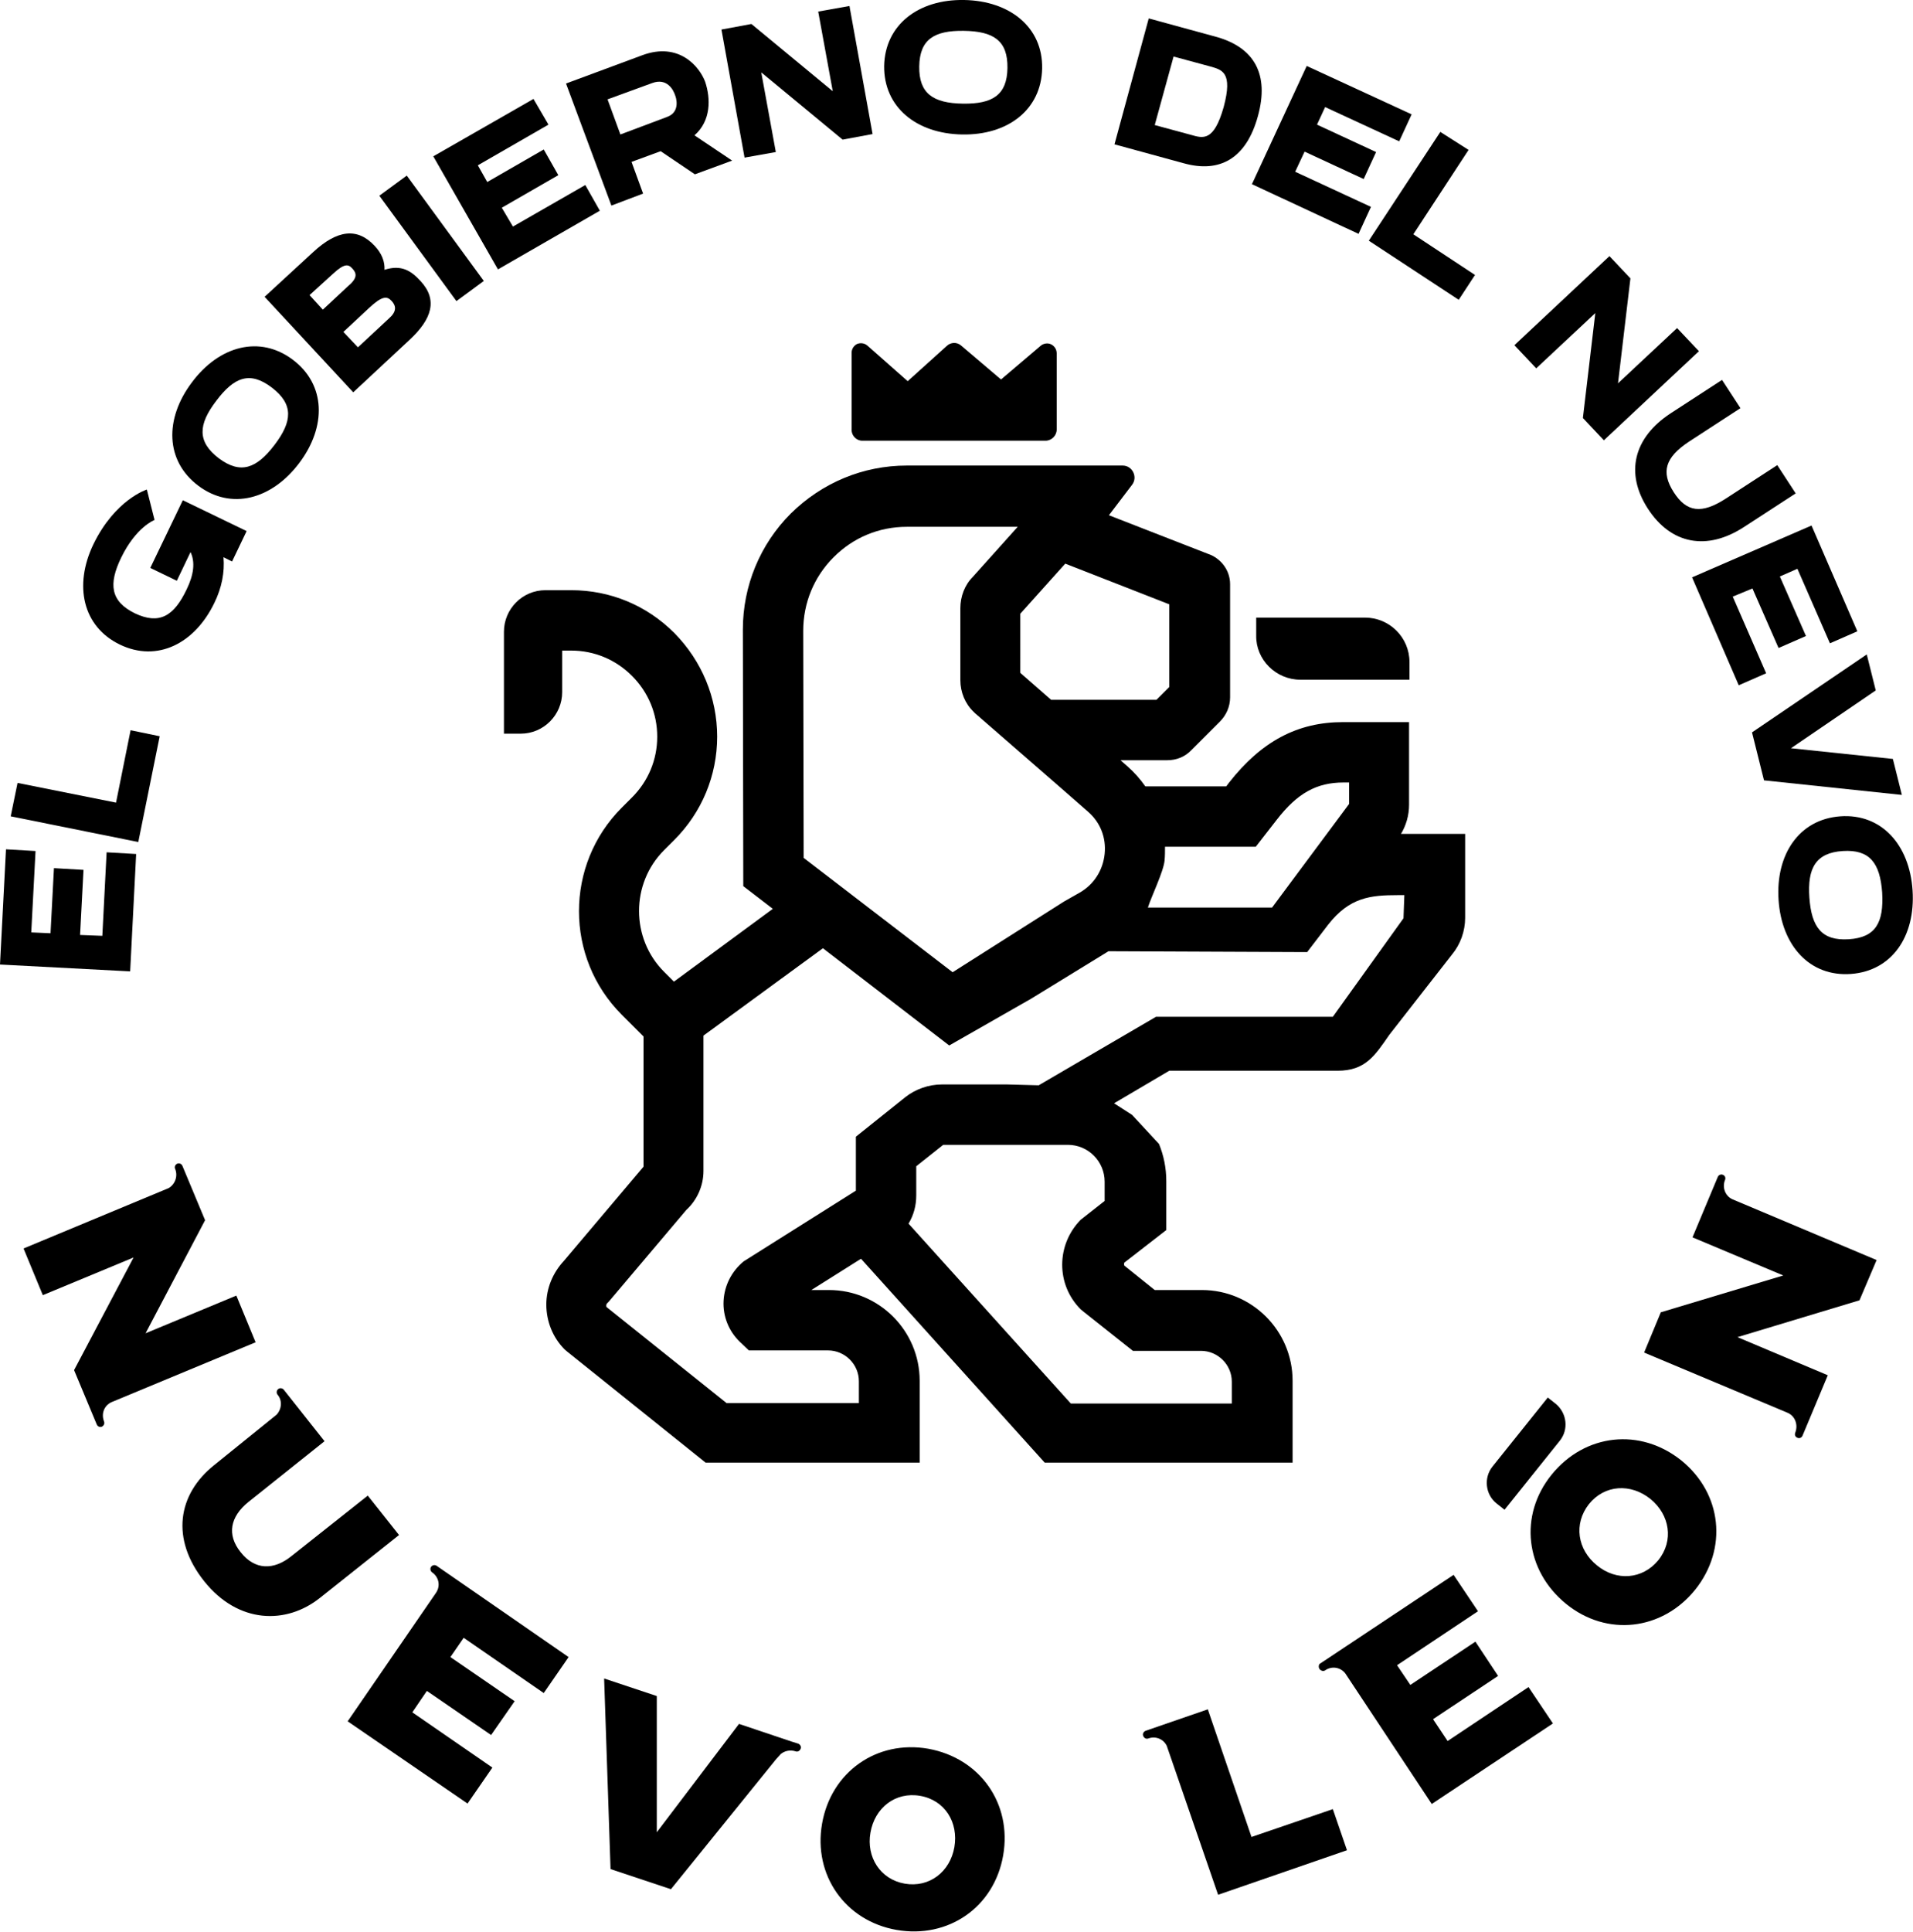
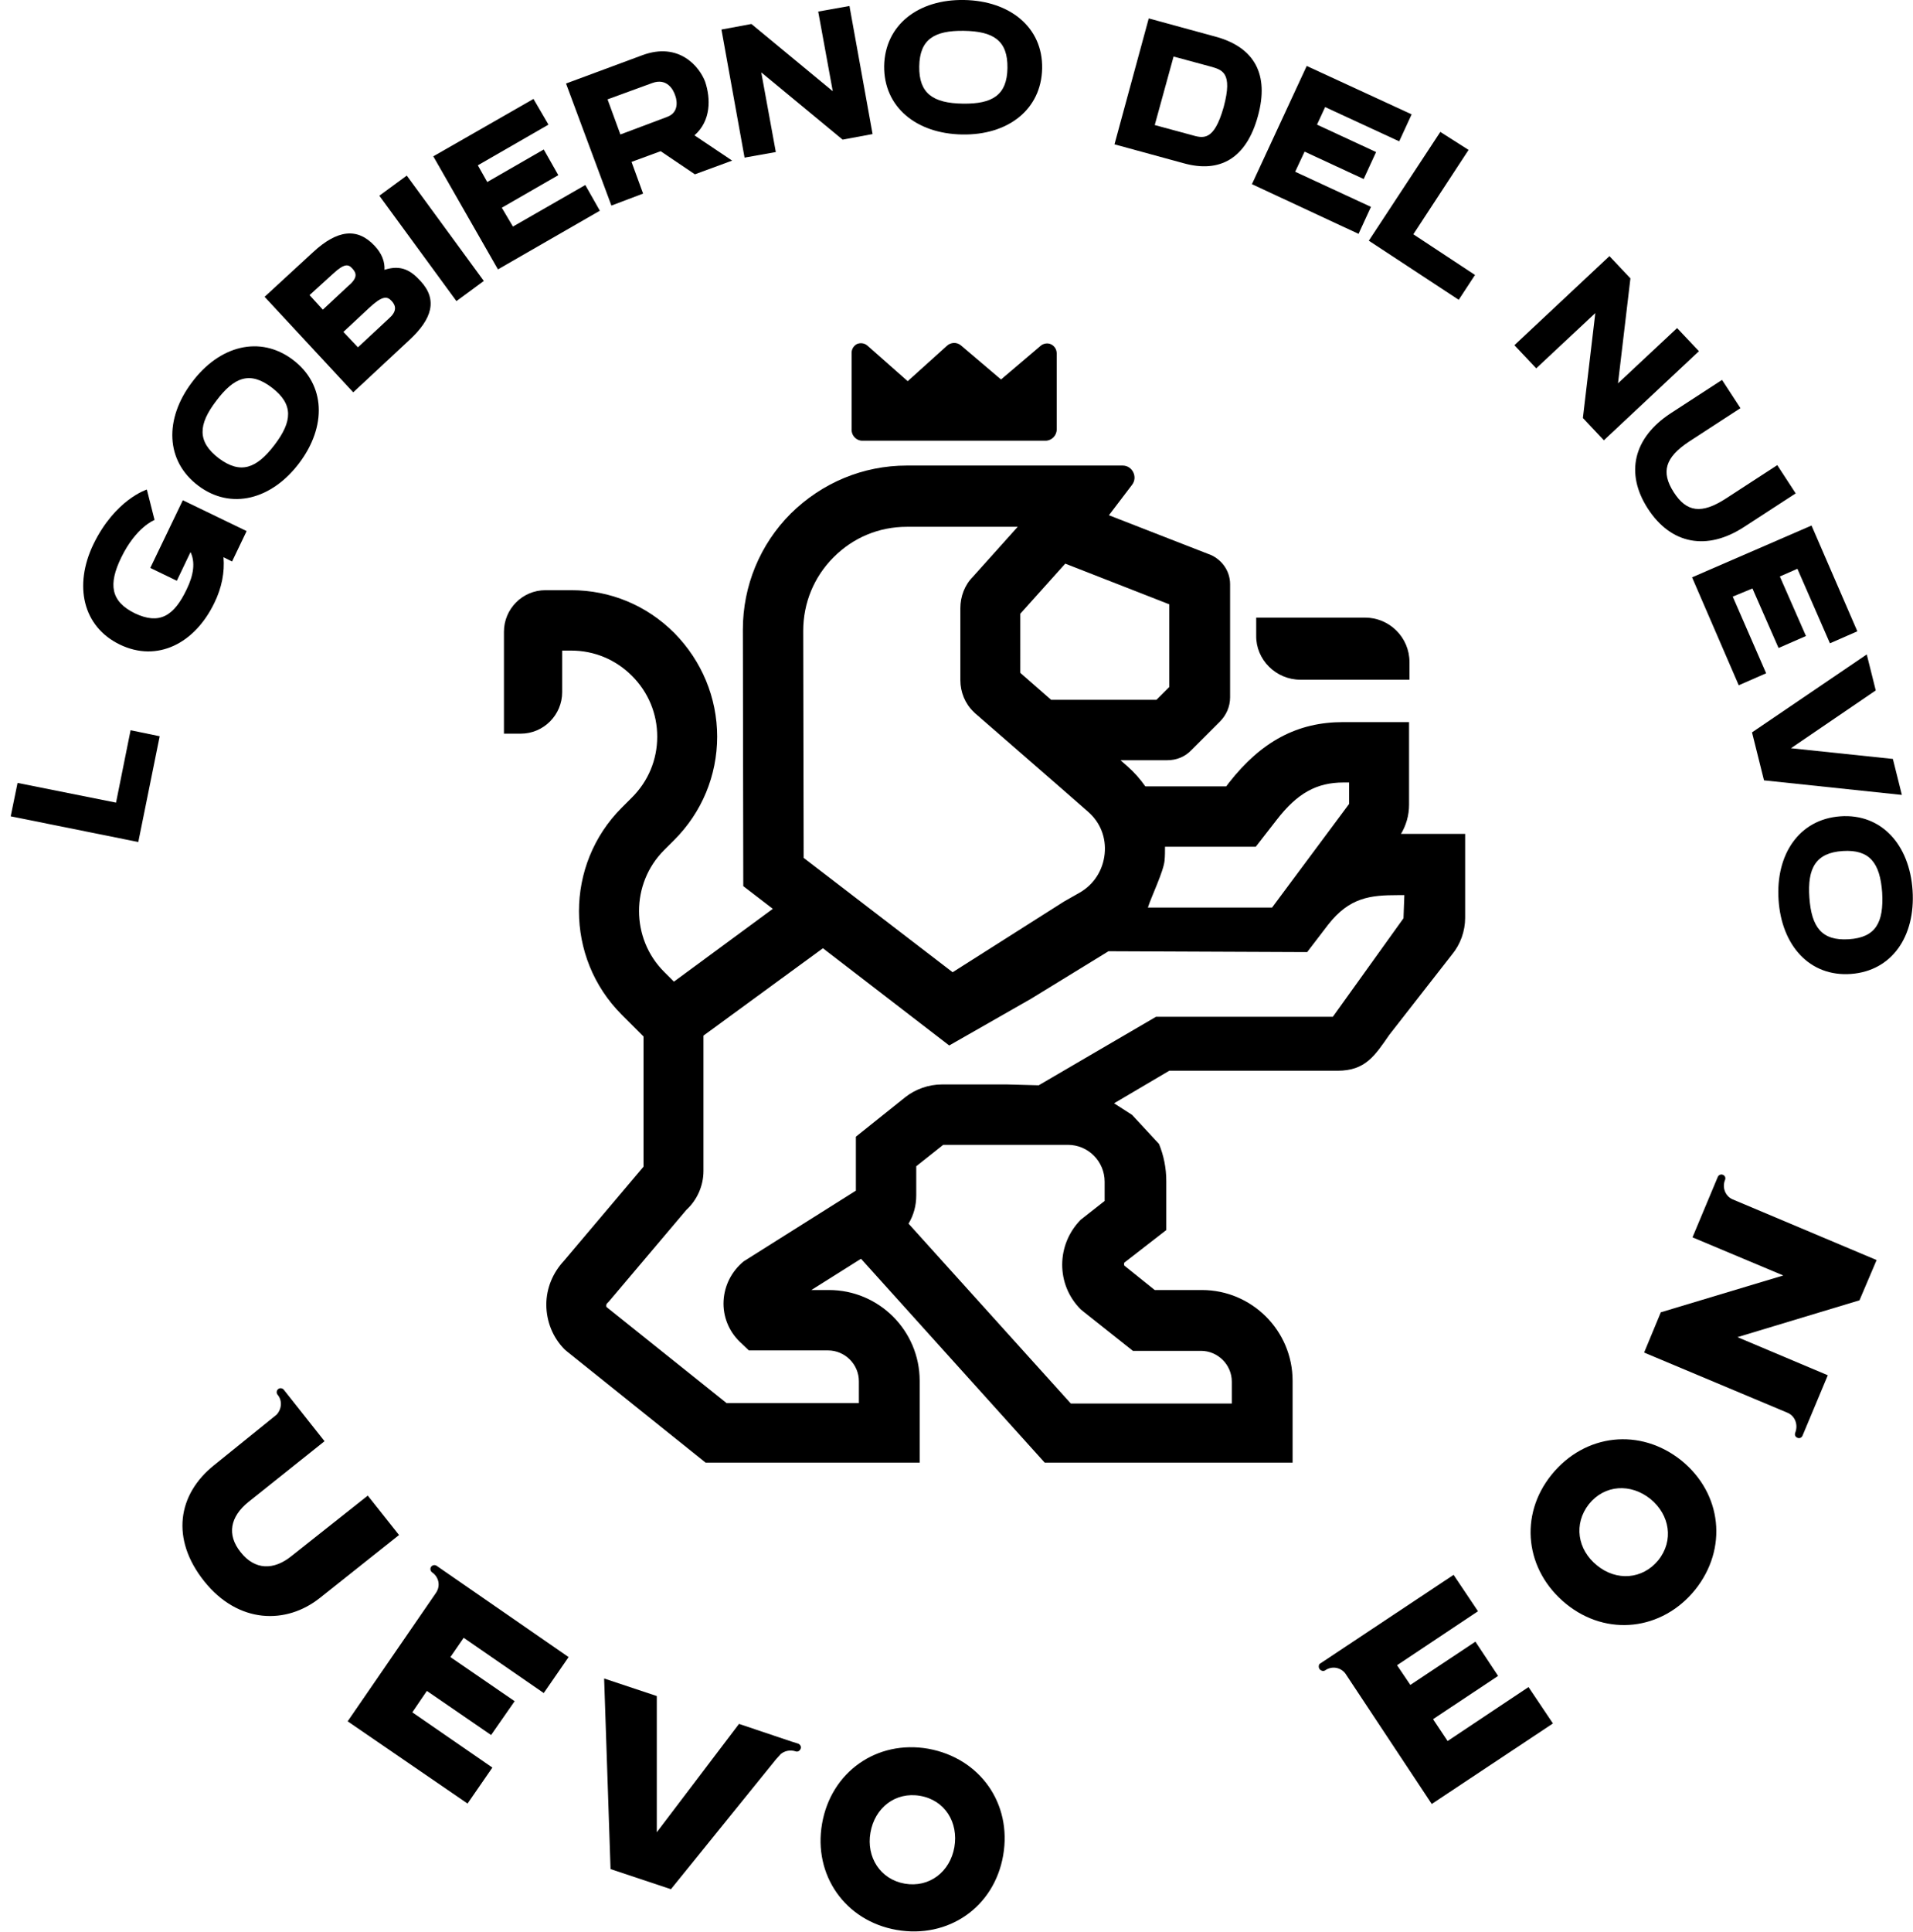
<svg xmlns="http://www.w3.org/2000/svg" version="1.1" id="Sello" x="0px" y="0px" viewBox="0 0 446.8 451" style="enable-background:new 0 0 446.8 451;" xml:space="preserve">
  <style type="text/css">
	.st0{fill:#000;}
</style>
  <g id="sello">
    <g>
      <g>
        <g>
          <path class="st0" d="M216.8,408.3c-12-2.1-22.7,5.4-24.8,17.5c-2.1,12,5.4,22.7,17.4,24.8c12.1,2.1,22.8-5.3,24.9-17.4      C236.4,421.1,228.9,410.5,216.8,408.3z M211.3,439.8c-5.7-1-9-6.2-8-11.9c1-5.8,5.8-9.6,11.6-8.6c5.8,1,9,6.2,8,12      C221.9,437,217.1,440.8,211.3,439.8z" />
        </g>
      </g>
      <g>
-         <path class="st0" d="M282.1,399.1l-14.5,5c-0.5,0.2-0.8,0.7-0.6,1.2c0.2,0.5,0.7,0.8,1.2,0.6c1.7-0.6,3.5,0.1,4.3,1.7l12,34.8     l30.1-10.4l-3.3-9.6l-19,6.5L282.1,399.1z" />
-       </g>
+         </g>
      <g>
        <path class="st0" d="M68.1,363.3c-4.2,3.4-8.6,3.3-11.9-0.9c-3.3-4.1-2.4-8.3,1.8-11.7l17.8-14.2l-9.5-12     c-0.3-0.4-0.9-0.5-1.3-0.2c-0.4,0.3-0.5,0.9-0.2,1.3c1.2,1.4,1,3.4-0.2,4.7L50,342.1c-8.5,6.8-10.2,17.2-2.3,27.1     c8,10,19.2,10.1,27,3.9l18.5-14.7l-7.3-9.2L68.1,363.3z" />
      </g>
      <g>
        <path class="st0" d="M100.7,365.8c-0.3,0.4-0.2,1,0.2,1.3c1.6,1.1,2,3.1,1,4.7l-20.7,30.1l28,19.2l5.8-8.4l-18.7-12.9l3.4-5     l15,10.3l5.5-7.9l-15-10.3l3.1-4.5l18.7,12.9l5.8-8.4L102,365.6C101.6,365.3,101,365.4,100.7,365.8z" />
      </g>
      <g>
        <path class="st0" d="M308.2,389.7c0.3,0.4,0.9,0.6,1.3,0.3c1.6-1.1,3.6-0.7,4.7,0.7l20.2,30.5l28.3-18.8l-5.7-8.5l-18.9,12.6     l-3.4-5.1l15.2-10.1l-5.3-8l-15.2,10.1l-3.1-4.6l18.9-12.6l-5.7-8.5l-31.3,20.8C308,388.7,307.9,389.3,308.2,389.7z" />
      </g>
      <g>
        <g>
          <g>
            <path class="st0" d="M362.4,344.3c-7.7,9.5-6.2,22.4,3.4,30.2c9.5,7.7,22.4,6.2,30.1-3.3c7.7-9.6,6.3-22.5-3.2-30.2       C383.1,333.3,370.2,334.7,362.4,344.3z M387.3,364.3c-3.7,4.5-9.8,4.9-14.3,1.2c-4.6-3.7-5.5-9.7-1.9-14.3       c3.7-4.6,9.8-4.9,14.4-1.2C390,353.7,391,359.7,387.3,364.3z" />
          </g>
        </g>
        <g>
-           <path class="st0" d="M363.4,327.8l-1.9-1.5l-12.9,16.1c-2.1,2.6-1.7,6.5,0.9,8.6l1.9,1.5l12.9-16.1      C366.4,333.8,366,330,363.4,327.8z" />
-         </g>
+           </g>
      </g>
      <g>
        <path class="st0" d="M401.2,274.8l-5.9,14.1l21.2,8.9l-28.6,8.6l-3.9,9.4l33.6,14.1l0,0c1.7,0.8,2.4,2.8,1.7,4.6     c-0.2,0.5,0,1,0.5,1.2c0.5,0.2,1,0,1.2-0.5l5.9-14.1l-21.1-8.9l28.5-8.6l4-9.4L404.6,280c-1.7-0.8-2.4-2.8-1.7-4.5     c0.2-0.5,0-1-0.5-1.2C402,274.1,401.4,274.3,401.2,274.8z" />
      </g>
      <g>
        <path class="st0" d="M182.4,409.5c0.9-0.7,2.1-1,3.4-0.6c0.5,0.2,1-0.1,1.2-0.6c0.2-0.5-0.1-1-0.6-1.2l-1.6-0.5h0l-12.2-4.1     l-19.2,25.3l0-31.8l-12.3-4.1l1.5,44.5l14.1,4.7l24.6-30.4L182.4,409.5z" />
      </g>
      <g>
-         <path class="st0" d="M24.3,331.9c-0.7-1.8,0-3.7,1.7-4.5l33.7-14l-4.5-10.9l-21.2,8.8l13.9-26.4l-5.3-12.7     c-0.2-0.5-0.8-0.7-1.2-0.5c-0.5,0.2-0.7,0.8-0.5,1.2c0.7,1.7,0,3.6-1.5,4.5L5.5,291.5l4.5,10.9l21.2-8.8l-13.9,26.3l5.3,12.7     c0.2,0.5,0.8,0.7,1.2,0.5S24.5,332.4,24.3,331.9z" />
-       </g>
+         </g>
    </g>
    <g>
      <g>
-         <path class="st0" d="M23.9,218.5l1-19.5l6.9,0.4l-1.4,27.4L0,225.2l1.4-26.9l6.9,0.4l-1,19l4.5,0.2l0.8-15.2l6.9,0.4l-0.8,15.2     L23.9,218.5z" />
-       </g>
+         </g>
      <g>
        <path class="st0" d="M27.1,187.4l3.4-16.9l6.8,1.4l-5,24.7l-29.8-6l1.6-7.8L27.1,187.4z" />
      </g>
      <g>
        <path class="st0" d="M35.1,132.6l7.6-15.8l14.9,7.2l-3.4,7.1l-2-1c0.3,3.5-0.4,7.1-2.1,10.6c-4.6,9.6-13.4,14-22.1,9.8     c-8.7-4.2-10.8-13.8-6.2-23.4c5.1-10.5,12.5-12.8,12.5-12.8l1.8,7.1c0,0-4.3,1.6-7.8,8.8c-3,6.2-2.5,10.2,3.2,13     c5.7,2.7,9.1,0.7,12.1-5.6c1.7-3.5,2-6.4,0.9-8.7l-3.2,6.7L35.1,132.6z" />
      </g>
      <g>
        <path class="st0" d="M68.4,84c7.7,5.8,7.9,15.6,1.5,24.1c-6.4,8.5-15.9,11.1-23.6,5.3c-7.7-5.8-7.9-15.6-1.5-24.1     C51.2,80.7,60.7,78.2,68.4,84z M50.5,93.6c-4.2,5.5-4.5,9.5,0.6,13.4c5.1,3.8,8.8,2.4,13-3.1c4.2-5.5,4.5-9.5-0.6-13.4     S54.7,88,50.5,93.6z" />
      </g>
      <g>
        <path class="st0" d="M98.2,65.6c4.1,4.4,2.7,8.9-2.6,13.8L82.5,91.6L61.8,69.3l11.3-10.4c5.7-5.3,10.4-5.8,14.4-1.5     c1.7,1.8,2.4,3.7,2.3,5.6C93.8,61.7,96.1,63.3,98.2,65.6z M82.3,62.7c-0.9-1-1.8-1.3-4.5,1.2l-5.5,5l3.1,3.4l5.9-5.5     C83.7,64.8,83.2,63.7,82.3,62.7z M83.6,81.1l7.3-6.8c1.7-1.5,1.7-2.8,0.6-4c-1.1-1.2-2.2-1.3-5.4,1.7l-5.9,5.5L83.6,81.1z" />
      </g>
      <g>
        <path class="st0" d="M106.6,70.3l-18-24.6l6.4-4.7l18,24.6L106.6,70.3z" />
      </g>
      <g>
        <path class="st0" d="M119.8,52.9l16.9-9.7l3.4,6l-23.8,13.7l-15.1-26.4l23.4-13.4l3.5,6l-16.5,9.5l2.2,3.9l13.2-7.6l3.4,6     l-13.2,7.6L119.8,52.9z" />
      </g>
      <g>
        <path class="st0" d="M162.2,31.6l8.8,5.9l-8.7,3.2l-8-5.4l-6.8,2.5l2.7,7.4l-7.4,2.8l-10.6-28.5l17.8-6.6     c8.6-3.2,13.4,2.7,14.7,6.2C166,23,166.1,28.2,162.2,31.6z M152.3,19.4l-10.4,3.8l3,8.2l10.9-4.1c3.3-1.2,2-4.8,1.9-5     C157.3,21,155.8,18.1,152.3,19.4z" />
      </g>
      <g>
        <path class="st0" d="M191.1,2.7l7.3-1.3l5.4,29.9l-7,1.3l-19-15.7l3.4,18.6l-7.3,1.3l-5.4-29.9l7-1.3l19,15.7L191.1,2.7z" />
      </g>
      <g>
        <path class="st0" d="M243.4,16c-0.2,9.6-8,15.6-18.7,15.4c-10.7-0.2-18.3-6.4-18.2-16c0.2-9.6,8-15.6,18.7-15.4     C235.9,0.2,243.6,6.4,243.4,16z M225.1,7.2c-6.9-0.1-10.3,2-10.4,8.3c-0.1,6.3,3.2,8.6,10.2,8.7c6.9,0.1,10.3-2,10.4-8.3     C235.4,9.5,232.1,7.3,225.1,7.2z" />
      </g>
      <g>
        <path class="st0" d="M293.8,27.1c-2.7,9.9-8.9,13.4-17.4,11l-16.1-4.4l8-29.4l16.1,4.4C292.9,11.2,296.5,17.3,293.8,27.1z      M282.6,15.5l-8.5-2.3l-4.4,16l8.5,2.3c2.8,0.8,5.3,1.6,7.6-6.5C288,16.8,285.4,16.3,282.6,15.5z" />
      </g>
      <g>
        <path class="st0" d="M302.5,40.1l17.7,8.2l-2.9,6.3L292.4,43l12.8-27.6l24.5,11.3l-2.9,6.3l-17.3-8l-1.9,4.1l13.8,6.4l-2.9,6.3     l-13.8-6.4L302.5,40.1z" />
      </g>
      <g>
        <path class="st0" d="M330.1,54.7l14.4,9.5l-3.8,5.8l-21-13.8l16.7-25.4L343,35L330.1,54.7z" />
      </g>
      <g>
        <path class="st0" d="M391.7,76.6l5.1,5.4l-22.2,20.8l-4.9-5.2l2.9-24.5l-13.8,12.9l-5.1-5.4l22.2-20.8l4.9,5.2l-2.9,24.5     L391.7,76.6z" />
      </g>
      <g>
        <path class="st0" d="M403.1,116.4l12-7.8l4.3,6.6l-12,7.8c-8.7,5.7-17.1,4.1-22.5-4.2s-3.4-16.6,5.3-22.3l12-7.8l4.3,6.6l-12,7.8     c-5.6,3.7-6.6,7.1-3.6,11.8C393.9,119.6,397.4,120.1,403.1,116.4L403.1,116.4z" />
      </g>
      <g>
        <path class="st0" d="M404.7,139.3l7.8,17.9l-6.4,2.8l-10.9-25.2l27.9-12.1l10.7,24.7l-6.4,2.8l-7.6-17.4l-4.1,1.8l6.1,13.9     l-6.4,2.8l-6.1-13.9L404.7,139.3z" />
      </g>
      <g>
        <path class="st0" d="M442.1,177.2l2.1,8.4l-32.2-3.4l-2.8-11.2l26.8-18.2l2.1,8.4l-19.8,13.5L442.1,177.2z" />
      </g>
      <g>
        <path class="st0" d="M432.3,227.4c-9.6,0.7-16.2-6.6-16.9-17.3c-0.7-10.6,4.8-18.8,14.4-19.5c9.6-0.7,16.2,6.6,16.9,17.3     C447.4,218.6,441.9,226.7,432.3,227.4z M439.6,208.4c-0.5-6.9-2.9-10.1-9.2-9.7c-6.3,0.4-8.3,4-7.8,10.9     c0.5,6.9,2.9,10.1,9.2,9.7C438.1,218.9,440,215.4,439.6,208.4z" />
      </g>
    </g>
    <g>
      <g>
        <g>
          <path class="st0" d="M303.7,158.7h25.5v-4.1c0-5.8-4.7-10.4-10.4-10.4h-25.4v4.2C293.3,154,298,158.7,303.7,158.7z" />
        </g>
        <g>
          <path class="st0" d="M327.1,194.9c1.3-2.1,2-4.5,2-7v-19.3l-15.4,0c-10.7,0-19.1,4.5-26.7,14.2l-0.6,0.8h-18.9      c-1.2-1.7-2.6-3.3-4.2-4.7l-1.6-1.4h10.9c2.2,0,4.2-0.8,5.7-2.4l6.6-6.6c1.5-1.5,2.4-3.5,2.4-5.7v-26.4c0-3.3-2.2-6.1-5.2-7.1      l-23.1-9l5.4-7.1c1.4-1.8,0.1-4.5-2.2-4.5h-12.2l0,0h-38.2c-10.2,0-19.8,4-27.1,11.2c-7.2,7.2-11.2,16.9-11.2,27.1l0.1,59.9      l6.9,5.3l-23.1,17l-2.3-2.3c-7.8-7.8-7.8-20.6,0-28.4l2.4-2.4c6.4-6.4,10-15,10-24.1c0-9.1-3.6-17.7-10-24.2      c-6.5-6.5-15-10-24.1-10c0,0,0,0,0,0h-2.1h-3.9c-5.4,0-9.7,4.4-9.7,9.7v23.8h3.9c5.4,0,9.7-4.4,9.7-9.7v-9.7h2.1c0,0,0,0,0,0      c5.4,0,10.4,2.1,14.2,5.9c3.8,3.8,5.9,8.8,5.9,14.2c0,5.4-2.1,10.4-5.9,14.2l-2.4,2.4c-13.3,13.3-13.3,35,0,48.3l5.1,5.1v30.4      l-18.6,22c-2.6,2.8-4.1,6.4-4.1,10.2c0,3.9,1.5,7.7,4.3,10.5l0.6,0.5l32.3,25.9h50v-19.1c0-11.7-9.5-21.2-21.2-21.2h-4.1      l11.6-7.3l42.9,47.6h57.9v-19.1c0-11.7-9.5-21.2-21.2-21.2h-11l-7.1-5.7c-0.1-0.2-0.1-0.5,0-0.7l9.8-7.6v-11.4      c0-3.1-0.6-6-1.7-8.7l-6.3-6.8l-4.2-2.7l12.9-7.6l39.3,0c6.5,0,8.7-3.5,12.1-8.4l14.6-18.7c2-2.4,3.1-5.5,3.1-8.6v-19.6H327.1z       M272,200.9c0.1-1.1,0.1-2.1,0.1-3.2h21.2l4.9-6.3c4.8-6.2,9.3-8.7,15.6-8.7h1.3l0,5l-18,24.2h-29      C268.8,209.6,271.8,203.4,272,200.9z M238.3,143.3l10.5-11.7l24.3,9.5v19.3l-3,3h-24.6l-7.2-6.3V143.3z M194.7,130.1      c4.6-4.6,10.6-7.1,17.1-7.1h25.9l-10.5,11.7c-1.9,1.9-2.9,4.6-2.9,7.3v16.8c0,2.8,1.1,5.5,3.1,7.4l0.3,0.3l20,17.4l6.4,5.6      c2.9,2.5,4.3,6.1,3.9,9.9c-0.4,3.8-2.5,7.1-5.8,9l-3.7,2.1l-26,16.5l-34.8-26.7l-0.1-53C187.6,140.8,190.1,134.7,194.7,130.1z       M264.6,315.4h15.9c3.9,0,7.2,3.2,7.2,7.2v5.1h-37.6l-37.9-42c1.2-2,1.8-4.2,1.8-6.6v-6.8l6.3-5l15,0v0h11.2l2.9,0      c4.8,0,8.6,3.9,8.6,8.6v4.5l-5.6,4.4c-5.7,5.8-5.8,15.1,0,20.9l0.6,0.5L264.6,315.4z M327.8,214.4l-16.5,23l-41.3,0l-27.4,16      l-7.4-0.2v0l-15.2,0c-3.1,0-6.2,1.1-8.6,3l-11.5,9.2v12.6l-26.2,16.5c-2.8,2.3-4.5,5.6-4.7,9.2c-0.2,3.6,1.2,7.1,3.8,9.6l2.1,2      h18.5c3.9,0,7.2,3.2,7.2,7.2v5.1h-30.9l-28-22.4c-0.1-0.1-0.1-0.2-0.1-0.4c0-0.2,0.1-0.4,0.2-0.5l0.4-0.4l18.1-21.4      c2.5-2.3,4-5.6,4-9.1v-31.6l27.9-20.4l29.5,22.7l19.1-10.9l18.1-11.1l46.4,0.2l4.9-6.4c5-6.4,9.9-6.9,16.3-6.9h1.5L327.8,214.4z      " />
        </g>
        <g>
          <path class="st0" d="M201.4,102.9h42.8c1.4,0,2.6-1.2,2.6-2.6V82.5c0-0.9-0.5-1.7-1.3-2.1c-0.8-0.4-1.8-0.2-2.4,0.3l-9.3,7.9      l-9.3-7.9c-1-0.9-2.5-0.8-3.4,0.1l-9.1,8.2l-9.4-8.3c-0.7-0.6-1.6-0.7-2.4-0.4c-0.8,0.4-1.3,1.2-1.3,2.1v17.7      C198.8,101.7,200,102.9,201.4,102.9z" />
        </g>
      </g>
    </g>
  </g>
</svg>